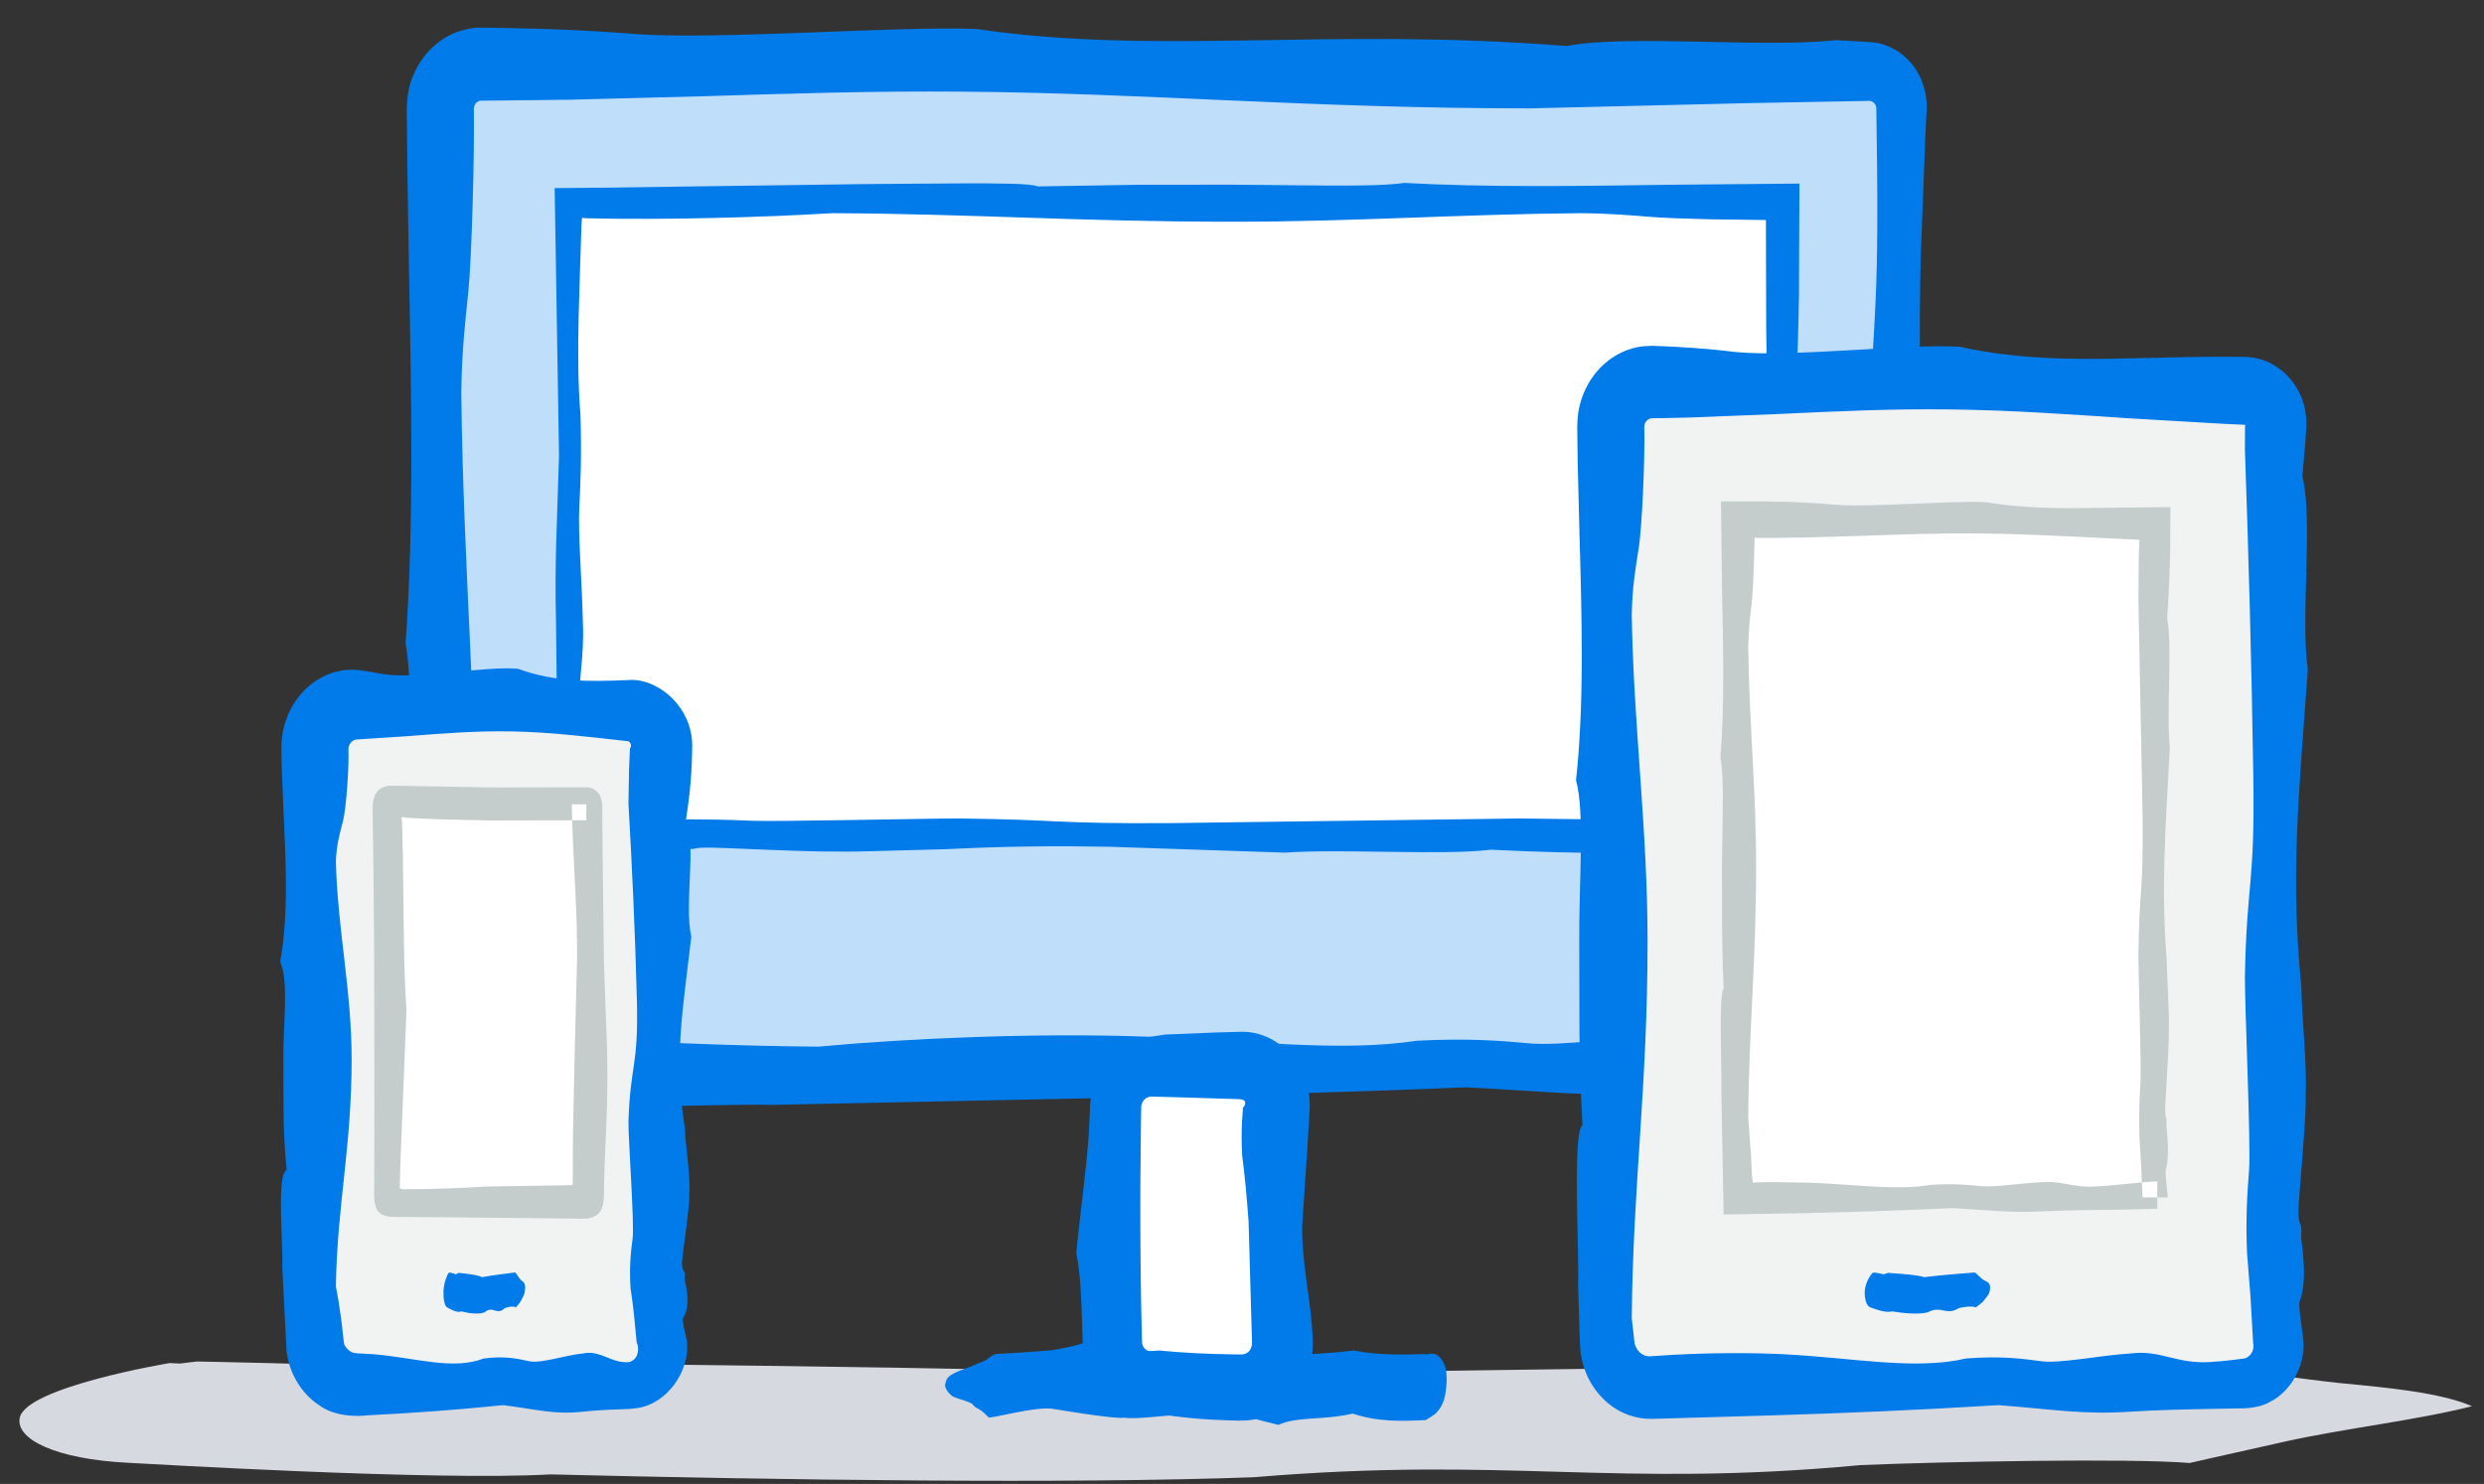
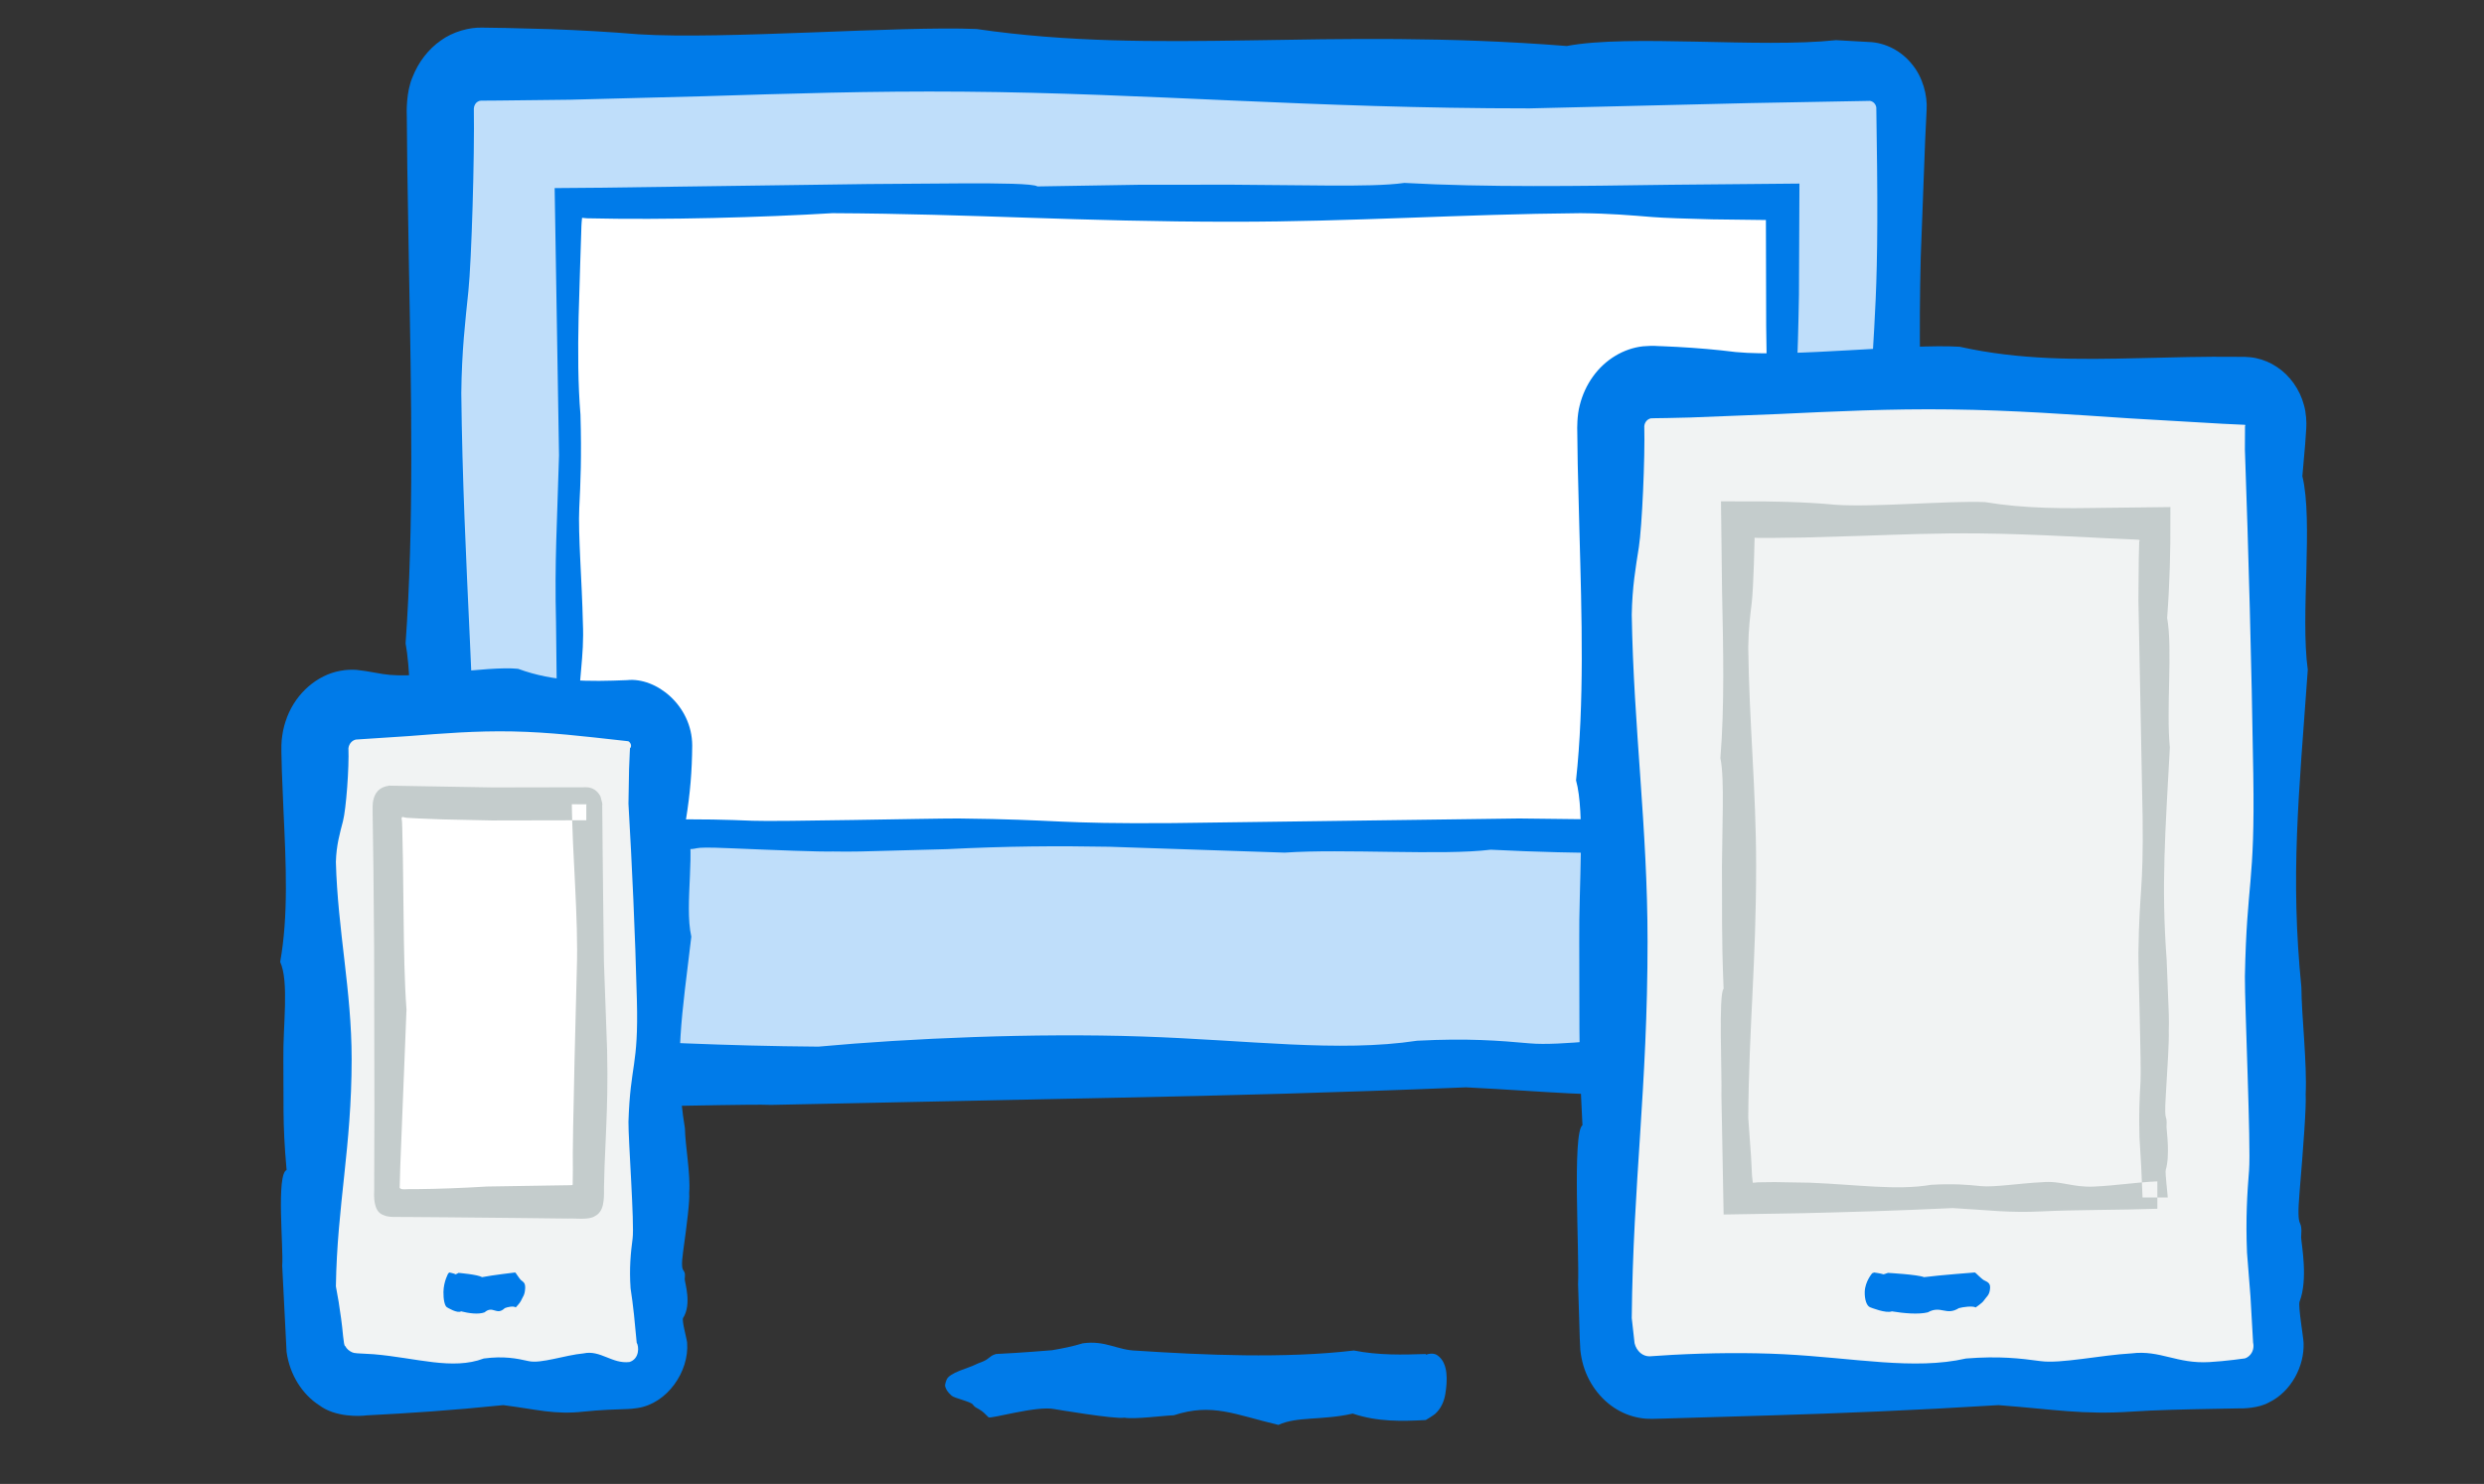
<svg xmlns="http://www.w3.org/2000/svg" xmlns:ns1="http://www.bohemiancoding.com/sketch/ns" width="82px" height="49px" viewBox="0 0 82 49" version="1.1">
  <rect x="0" y="0" width="82" height="49" fill="#333333" stroke="none" />
  <title>Imported Layers 9</title>
  <desc>Created with Sketch.</desc>
  <defs />
  <g id="Page-1" stroke="none" stroke-width="1" fill="none" fill-rule="evenodd" ns1:type="MSPage">
    <g id="/jobs-homepage-proto-2" ns1:type="MSArtboardGroup" transform="translate(-213, -728)">
      <g id="Imported-Layers-9" ns1:type="MSLayerGroup" transform="translate(213.5, 729)">
-         <path d="M76.71,44.667 C75.698,44.569 71.78,44.01 71.78,44.01 C71.688,44.01 71.316,43.976 71.29,43.958 C71.29,43.958 48.646,44.214 38.433,44.408 C34.144,44.151 15.123,43.996 15.123,43.996 C14.175,44.047 13.26,44.104 12.285,44.142 C10.403,44.041 6.01,43.958 6.01,43.958 C5.812,43.975 5.642,44.003 5.452,44.025 C5.336,44.025 5.219,44.01 5.1,44.01 C5.1,44.01 0.346,44.8 0.151,45.821 C0.012,46.538 1.373,47.182 3.7,47.301 C4.243,47.326 13.849,47.907 17.668,47.686 C25.187,47.871 34.745,48.005 40.891,47.78 C49.313,47.074 52.702,48.144 60.926,47.379 C63.555,47.268 69.779,47.143 71.78,47.31 C71.78,47.31 73.912,46.827 74.893,46.611 C76.855,46.171 79.254,45.905 81.105,45.434 C80.058,44.985 78.364,44.826 76.71,44.667" id="Fill-1" fill="#D7D9E0" ns1:type="MSShapeGroup" />
        <path d="M14.139,1.222 L62.438,1.222 L62.438,34.201 L14.139,34.201 L14.139,1.222 Z" id="Fill-2" fill="#BFDEFA" ns1:type="MSShapeGroup" />
        <path d="M63.045,27.601 C63.097,26.426 62.871,27.493 62.993,25.306 C63.115,23.119 63.217,21.072 63.192,20.459 C63.217,19.688 63.184,18.718 63.144,17.759 C63.104,16.799 63.056,15.85 63.051,15.12 C62.868,12.329 62.846,9.961 62.906,7.495 C62.954,6.262 63,5.004 63.051,3.657 C63.067,3.319 63.084,2.977 63.1,2.628 C63.131,2.146 62.97,1.543 62.62,1.124 C62.278,0.692 61.748,0.402 61.184,0.386 C60.834,0.367 60.477,0.346 60.111,0.326 C58.856,0.46 57.15,0.41 55.501,0.375 C53.85,0.341 52.255,0.322 51.221,0.519 C47.216,0.204 43.853,0.284 40.737,0.333 C37.622,0.381 34.755,0.399 31.74,-0.042 C30.465,-0.096 28.375,-0.008 26.254,0.072 C24.132,0.151 21.979,0.221 20.579,0.132 C19.617,0.052 18.641,-0.003 17.655,-0.038 C17.161,-0.052 16.665,-0.064 16.168,-0.077 L15.421,-0.088 C14.995,-0.102 14.452,0.045 14.052,0.337 C13.637,0.626 13.308,1.056 13.116,1.552 C12.909,2.028 12.92,2.708 12.929,2.862 L12.945,4.501 C12.963,5.594 12.981,6.687 12.999,7.774 C13.08,12.125 13.165,16.394 12.889,20.243 C13.038,21.057 13.06,22.362 13.048,23.819 C13.034,25.275 12.986,26.885 12.994,28.309 C12.996,30.119 12.999,31.364 13,32.675 C12.999,32.773 12.998,33.164 13.074,33.461 C13.145,33.77 13.271,34.07 13.449,34.338 C13.801,34.874 14.371,35.281 15.037,35.38 C15.439,35.428 15.549,35.394 15.751,35.397 C15.939,35.391 16.134,35.384 16.338,35.379 C16.745,35.363 17.184,35.346 17.663,35.329 C17.831,35.515 19.31,35.542 20.918,35.528 C22.527,35.515 24.267,35.46 24.957,35.485 C29.528,35.39 33.093,35.317 36.602,35.243 C40.11,35.171 43.56,35.083 47.897,34.905 C50.65,35.044 52.112,35.228 54.537,35.12 C55.75,35.067 57.203,35.046 58.702,35.027 C59.453,35.018 60.215,35.007 60.963,34.998 C61.106,34.995 61.422,35.004 61.71,34.909 C61.992,34.822 62.253,34.666 62.466,34.459 C62.899,34.046 63.137,33.434 63.124,32.845 L61.459,32.845 C61.472,32.94 61.452,33.052 61.38,33.143 C61.293,33.241 61.288,33.28 60.787,33.312 C60.015,33.381 59.242,33.451 58.428,33.484 C56.794,33.549 55.969,33.079 54.537,33.196 C52.979,33.255 51.012,33.544 49.999,33.453 C48.986,33.362 47.947,33.279 46.281,33.366 C43.688,33.758 40.727,33.344 37.19,33.226 C33.652,33.107 29.537,33.283 26.515,33.561 C23.414,33.538 20.773,33.397 18.066,33.261 C17.389,33.229 16.709,33.196 16.016,33.162 L15.493,33.139 C15.378,33.136 15.368,33.13 15.354,33.126 C15.337,33.119 15.319,33.112 15.305,33.101 C15.243,33.06 15.198,32.998 15.188,32.929 C15.201,32.276 15.215,31.604 15.227,30.906 C15.235,30.064 15.241,29.192 15.248,28.277 C15.248,22.605 14.788,17.634 14.728,11.984 C14.743,10.587 14.858,9.622 14.962,8.611 C15.066,7.599 15.168,4.161 15.142,2.581 C15.15,2.487 15.195,2.401 15.267,2.359 C15.301,2.336 15.339,2.325 15.378,2.324 L15.953,2.32 C16.765,2.31 17.549,2.302 18.311,2.293 C19.837,2.253 21.278,2.217 22.691,2.179 C25.518,2.092 28.236,2.001 31.3,2.027 C37.427,2.076 42.747,2.579 49.991,2.579 C52.305,2.524 54.756,2.465 57.27,2.404 C58.526,2.381 59.798,2.357 61.078,2.334 C61.182,2.331 61.212,2.331 61.212,2.331 L61.255,2.336 C61.284,2.344 61.313,2.358 61.339,2.377 C61.389,2.415 61.428,2.477 61.439,2.547 L61.465,4.51 C61.523,10.083 61.25,9.735 61.187,14.581 C61.181,16.027 61.389,23.039 61.325,24.233 C61.262,25.425 61.212,26.676 61.258,28.354 C61.294,29.053 61.332,29.786 61.372,30.54 C61.4,31.293 61.429,32.065 61.459,32.845 L63.124,32.845 C63.115,32.53 62.94,31.002 62.991,30.799 C63.281,29.665 63.051,27.933 63.045,27.601" id="Fill-3" fill="#007BE9" ns1:type="MSShapeGroup" />
        <path d="M18.277,5.719 L58.296,5.719 L58.296,26.706 L18.277,26.706 L18.277,5.719 Z" id="Fill-4" fill="#FFFFFF" ns1:type="MSShapeGroup" />
        <path d="M21.97,27.036 C22.796,27.064 22.045,26.942 23.585,27.009 C25.124,27.074 26.566,27.13 26.999,27.117 C27.541,27.13 28.223,27.112 28.899,27.09 C29.576,27.073 30.244,27.053 30.758,27.04 C32.722,26.941 34.389,26.929 36.126,26.961 C37.862,27.02 39.668,27.079 41.91,27.155 C42.869,27.087 44.174,27.113 45.436,27.13 C46.698,27.147 47.918,27.157 48.71,27.058 C51.773,27.215 54.345,27.176 56.728,27.151 C57.395,27.147 58.051,27.143 58.696,27.139 C58.697,26.505 58.699,25.878 58.7,25.253 L58.726,23.817 C58.754,22.862 58.8,21.909 58.879,20.935 C58.904,19.876 58.864,18.14 58.826,16.377 C58.79,14.613 58.757,12.826 58.799,11.662 C58.844,10.698 58.87,9.716 58.886,8.723 C58.891,7.514 58.896,6.291 58.902,5.062 C57.483,5.074 56.056,5.088 54.64,5.101 C51.576,5.145 48.57,5.191 45.86,5.04 C45.287,5.122 44.369,5.134 43.343,5.127 C42.317,5.118 41.184,5.107 40.181,5.099 C38.907,5.1 38.031,5.1 37.107,5.101 C36.184,5.116 35.213,5.133 33.748,5.156 C33.619,5.062 32.49,5.05 31.259,5.055 C30.028,5.065 28.697,5.074 28.17,5.077 C24.673,5.125 21.946,5.163 19.262,5.199 C18.811,5.203 18.361,5.207 17.81,5.211 C17.854,7.872 17.899,10.647 17.954,14.034 C17.89,16.323 17.805,17.536 17.855,19.551 C17.878,21.567 17.909,24.382 17.934,26.706 L18.767,26.706 C18.712,25.35 18.664,24.139 18.609,22.783 C18.579,21.428 18.795,20.741 18.741,19.551 C18.714,18.257 18.581,16.623 18.622,15.781 C18.665,14.939 18.702,14.076 18.662,12.691 C18.579,11.688 18.575,10.62 18.601,9.463 C18.619,8.886 18.636,8.286 18.655,7.663 C18.665,7.352 18.676,7.035 18.686,6.71 C18.696,6.285 18.706,6.316 18.715,6.193 C18.765,6.198 18.821,6.202 18.877,6.208 C21.455,6.268 24.694,6.178 26.978,6.039 C31.722,6.063 35.058,6.322 40.204,6.322 C44.198,6.322 47.698,6.073 51.676,6.039 C52.659,6.049 53.339,6.11 54.051,6.167 C54.407,6.196 55.19,6.223 56.023,6.243 C56.673,6.25 57.362,6.259 57.795,6.265 C57.798,7.523 57.801,8.681 57.804,9.778 C57.823,11.045 57.839,12.242 57.856,13.417 C57.896,15.766 57.939,18.025 57.926,20.57 C57.914,21.622 57.901,22.647 57.89,23.662 L57.858,25.183 L57.841,25.943 C57.835,26.136 57.829,26.109 57.823,26.19 L57.7,26.177 L57.673,26.172 L57.548,26.168 L57.297,26.162 C56.96,26.152 56.623,26.143 56.282,26.133 C55.601,26.115 54.907,26.098 54.196,26.08 C52.772,26.064 51.275,26.046 49.65,26.027 C46.108,26.075 42.152,26.126 38.228,26.179 C34.303,26.21 34.549,26.063 31.138,26.027 C30.119,26.025 25.182,26.137 24.342,26.102 C23.501,26.068 22.62,26.041 21.439,26.065 C20.947,26.086 20.431,26.106 19.901,26.128 C19.37,26.143 18.826,26.159 18.279,26.175 L18.279,27.079 C18.5,27.074 19.575,26.979 19.718,27.007 C20.517,27.165 21.735,27.04 21.97,27.036" id="Fill-5" fill="#007BE9" ns1:type="MSShapeGroup" />
        <path d="M52.777,11.715 L74.855,11.715 L74.855,44.694 L52.777,44.694 L52.777,11.715 Z" id="Fill-6" fill="#F1F3F3" ns1:type="MSShapeGroup" />
        <path d="M75.464,39.866 C75.518,39.089 75.29,39.795 75.413,38.348 C75.534,36.899 75.637,35.545 75.613,35.137 C75.637,34.627 75.604,33.985 75.564,33.35 C75.523,32.716 75.475,32.087 75.472,31.604 C75.288,29.755 75.265,28.187 75.327,26.555 C75.388,24.922 75.532,23.224 75.683,21.117 C75.558,20.214 75.604,18.987 75.637,17.801 C75.668,16.614 75.685,15.467 75.504,14.723 C75.535,14.362 75.567,14.009 75.597,13.663 L75.632,13.15 C75.647,12.969 75.63,12.623 75.558,12.382 C75.418,11.852 75.087,11.396 74.663,11.117 C74.452,10.975 74.218,10.878 73.978,10.827 C73.858,10.8 73.736,10.789 73.615,10.785 L73.396,10.783 C72.25,10.769 71.178,10.802 70.147,10.826 C68.084,10.875 66.185,10.893 64.19,10.45 C63.346,10.397 61.962,10.485 60.557,10.565 C59.152,10.644 57.728,10.715 56.8,10.625 C56.164,10.545 55.517,10.491 54.865,10.455 L54.374,10.432 C54.176,10.432 54.136,10.404 53.741,10.435 C53.099,10.504 52.484,10.874 52.084,11.436 C51.883,11.715 51.734,12.04 51.649,12.383 C51.559,12.713 51.563,13.157 51.568,13.26 L51.583,14.345 L51.638,16.513 C51.718,19.393 51.803,22.219 51.527,24.767 C51.677,25.306 51.699,26.17 51.686,27.135 C51.673,28.099 51.624,29.164 51.633,30.106 C51.636,31.305 51.637,32.129 51.639,32.997 C51.644,33.865 51.666,34.779 51.739,36.155 C51.568,36.276 51.543,37.339 51.556,38.497 C51.568,39.654 51.617,40.905 51.594,41.402 C51.608,41.812 51.619,42.213 51.632,42.602 C51.638,42.796 51.643,42.989 51.649,43.179 L51.668,43.574 C51.686,43.751 51.721,43.924 51.769,44.091 C51.969,44.761 52.423,45.306 52.973,45.596 C53.246,45.741 53.543,45.825 53.84,45.847 C54.015,45.856 54.094,45.851 54.165,45.849 L54.402,45.843 C55.661,45.805 56.832,45.771 57.993,45.737 C60.316,45.665 62.599,45.576 65.471,45.399 C67.294,45.537 68.261,45.722 69.867,45.613 C70.669,45.56 71.631,45.538 72.625,45.521 L73.373,45.507 C73.553,45.513 74.067,45.5 74.401,45.309 C75.128,44.959 75.577,44.119 75.544,43.337 L73.878,43.337 C73.908,43.459 73.891,43.648 73.741,43.779 C73.705,43.81 73.661,43.839 73.612,43.855 L73.235,43.904 C72.975,43.935 72.712,43.961 72.442,43.977 C71.361,44.043 70.815,43.573 69.867,43.69 C68.836,43.748 67.533,44.037 66.863,43.946 C66.192,43.855 65.504,43.772 64.401,43.859 C62.685,44.252 60.724,43.838 58.381,43.718 C57.21,43.66 55.944,43.673 54.721,43.738 C54.462,43.755 54.207,43.771 53.955,43.787 C53.853,43.789 53.744,43.753 53.653,43.677 C53.564,43.6 53.489,43.486 53.459,43.353 C53.428,43.065 53.396,42.788 53.366,42.522 C53.409,38.061 53.888,34.926 53.888,30.086 C53.888,26.33 53.428,23.039 53.366,19.299 C53.383,18.374 53.496,17.736 53.601,17.065 C53.705,16.396 53.808,14.119 53.78,13.073 C53.791,12.948 53.873,12.85 53.973,12.822 C53.93,12.808 54.281,12.809 54.531,12.804 C54.791,12.798 55.047,12.792 55.3,12.786 C56.309,12.747 57.263,12.709 58.199,12.672 C60.071,12.585 61.87,12.494 63.899,12.52 C65.927,12.545 67.821,12.683 69.808,12.815 C70.802,12.873 71.819,12.931 72.886,12.994 C73.125,13.005 73.366,13.016 73.61,13.028 C73.618,13.039 73.622,13.048 73.62,13.058 C73.618,13.066 73.611,13.073 73.611,13.073 C73.61,13.324 73.608,13.579 73.607,13.84 C73.725,17.168 73.827,20.889 73.884,24.579 C73.943,28.268 73.67,28.038 73.607,31.247 C73.601,32.204 73.808,36.846 73.745,37.637 C73.681,38.425 73.631,39.255 73.677,40.365 C73.713,40.828 73.752,41.314 73.791,41.812 C73.82,42.31 73.85,42.822 73.878,43.337 L75.544,43.337 C75.534,43.129 75.359,42.119 75.412,41.983 C75.7,41.233 75.472,40.085 75.464,39.866" id="Fill-7" fill="#007BE9" ns1:type="MSShapeGroup" />
        <path d="M21.495,43.337 C21.495,44.083 20.933,44.694 20.246,44.694 L11.248,44.694 C10.561,44.694 9.998,44.083 9.998,43.337 L9.998,23.707 C9.998,22.961 10.561,22.35 11.248,22.35 L20.246,22.35 C20.933,22.35 21.495,22.961 21.495,23.707 L21.495,43.337" id="Fill-8" fill="#F1F3F3" ns1:type="MSShapeGroup" />
        <path d="M22.104,41.243 C22.156,40.774 21.93,41.2 22.051,40.327 C22.173,39.453 22.275,38.636 22.251,38.39 C22.275,38.082 22.243,37.695 22.203,37.311 C22.163,36.928 22.115,36.549 22.11,36.257 C21.926,35.143 21.904,34.197 21.965,33.211 C22.026,32.226 22.171,31.202 22.321,29.93 C22.198,29.386 22.244,28.646 22.275,27.929 C22.306,27.214 22.324,26.521 22.143,26.072 C22.286,25.187 22.345,24.442 22.351,23.615 C22.346,22.301 21.162,21.353 20.197,21.459 C18.952,21.508 17.806,21.526 16.603,21.085 C16.093,21.032 15.258,21.12 14.411,21.199 C13.562,21.279 12.703,21.349 12.144,21.258 L11.563,21.158 L11.271,21.12 C11.124,21.108 10.906,21.116 10.727,21.152 C9.973,21.29 9.286,21.879 8.98,22.672 C8.905,22.868 8.846,23.075 8.818,23.288 C8.783,23.49 8.788,23.758 8.789,23.82 L8.805,24.474 L8.859,25.782 C8.94,27.52 9.025,29.225 8.749,30.764 C8.898,31.088 8.92,31.609 8.908,32.192 C8.895,32.773 8.846,33.416 8.854,33.985 C8.856,34.708 8.859,35.205 8.86,35.729 C8.866,36.253 8.886,36.803 8.961,37.635 C8.789,37.707 8.764,38.349 8.776,39.047 C8.789,39.746 8.839,40.501 8.816,40.799 C8.869,41.842 8.916,42.769 8.96,43.635 C9.06,44.391 9.48,45.046 10.04,45.404 C10.573,45.805 11.383,45.768 11.603,45.737 C13.004,45.665 14.382,45.576 16.114,45.399 C17.214,45.537 17.799,45.722 18.767,45.613 C19.01,45.586 19.276,45.568 19.556,45.553 C19.696,45.548 19.841,45.541 19.987,45.536 C20.122,45.526 20.269,45.538 20.543,45.495 C21.523,45.35 22.256,44.291 22.183,43.337 L20.518,43.337 C20.594,43.456 20.618,43.866 20.281,43.975 C19.708,44.045 19.321,43.571 18.767,43.69 C18.145,43.748 17.359,44.037 16.954,43.946 C16.549,43.855 16.134,43.772 15.469,43.859 C14.433,44.252 13.25,43.838 11.837,43.718 C11.661,43.709 11.481,43.698 11.298,43.688 C11.177,43.68 11.184,43.673 11.123,43.654 C11.038,43.615 10.949,43.552 10.894,43.445 C10.839,43.462 10.812,42.862 10.76,42.537 C10.71,42.161 10.652,41.804 10.588,41.476 C10.63,38.784 11.108,36.893 11.108,33.973 C11.108,31.707 10.648,29.721 10.588,27.463 C10.603,26.906 10.718,26.52 10.822,26.115 C10.926,25.712 11.028,24.339 11.002,23.707 C11.022,23.559 11.118,23.452 11.246,23.421 C11.852,23.381 12.425,23.343 12.988,23.307 C14.117,23.219 15.202,23.129 16.427,23.153 C17.65,23.178 18.794,23.316 19.992,23.449 L20.218,23.474 C20.277,23.485 20.256,23.49 20.276,23.502 C20.297,23.523 20.312,23.546 20.321,23.569 C20.338,23.615 20.331,23.658 20.316,23.686 L20.302,23.702 C20.298,23.707 20.297,23.696 20.296,23.717 L20.289,23.851 C20.282,24.03 20.273,24.212 20.266,24.397 C20.259,24.766 20.253,25.146 20.246,25.539 C20.363,27.548 20.467,29.793 20.524,32.019 C20.582,34.245 20.309,34.106 20.246,36.041 C20.239,36.62 20.447,39.42 20.383,39.897 C20.321,40.373 20.269,40.874 20.316,41.543 C20.359,41.823 20.397,42.116 20.429,42.416 C20.458,42.718 20.488,43.026 20.518,43.337 L22.183,43.337 C22.173,43.212 21.999,42.602 22.05,42.521 C22.34,42.067 22.11,41.375 22.104,41.243" id="Fill-9" fill="#007BE9" ns1:type="MSShapeGroup" />
-         <path d="M36.279,34.202 L41.737,34.202 L41.737,44.695 L36.279,44.695 L36.279,34.202 Z" id="Fill-10" fill="#FFFFFF" ns1:type="MSShapeGroup" />
-         <path d="M42.506,39.177 C42.506,39.177 42.579,38.083 42.657,36.916 C42.674,36.624 42.692,36.328 42.709,36.043 C42.717,35.9 42.724,35.76 42.732,35.625 C42.743,35.488 42.731,35.175 42.686,34.98 C42.508,34.084 41.933,33.602 41.727,33.481 C41.473,33.283 41.04,33.07 40.514,33.069 C40.225,33.077 39.9,33.086 39.575,33.096 C38.935,33.123 38.299,33.149 37.972,33.162 C37.813,33.187 37.658,33.208 37.506,33.231 C37.251,33.253 37.01,33.325 36.791,33.43 C36.352,33.64 36.006,33.99 35.785,34.4 C35.556,34.778 35.471,35.349 35.481,35.67 L35.438,36.511 C35.356,37.641 35.188,38.816 35.029,40.362 C35.161,41.025 35.195,41.807 35.221,42.692 C35.229,42.923 35.236,43.16 35.244,43.405 C35.261,43.832 35.384,44.265 35.613,44.636 C35.838,45.006 36.166,45.316 36.552,45.499 C36.744,45.594 36.951,45.654 37.162,45.682 C37.385,45.715 37.597,45.691 37.686,45.678 C38.504,45.818 39.312,45.881 40.105,45.904 C40.311,45.9 40.438,45.939 40.885,45.877 C41.254,45.811 41.605,45.644 41.901,45.401 C42.501,44.922 42.849,44.124 42.838,43.337 L40.831,43.337 C40.834,43.449 40.792,43.571 40.704,43.645 C40.66,43.68 40.61,43.71 40.555,43.719 C40.51,43.724 40.54,43.726 40.431,43.726 L40.14,43.722 C39.36,43.71 38.569,43.675 37.763,43.595 L37.49,43.614 C37.46,43.616 37.428,43.614 37.396,43.604 C37.335,43.581 37.276,43.532 37.238,43.463 C37.22,43.429 37.206,43.388 37.202,43.346 L37.188,42.89 L37.168,41.917 C37.146,40.612 37.14,39.28 37.146,37.954 C37.152,37.292 37.158,36.629 37.165,35.974 L37.173,35.536 C37.178,35.49 37.191,35.446 37.21,35.405 C37.247,35.323 37.315,35.264 37.388,35.234 C37.425,35.219 37.463,35.211 37.501,35.211 L37.859,35.219 C38.149,35.227 38.438,35.235 38.723,35.243 C39.293,35.261 39.85,35.279 40.391,35.295 C40.687,35.298 40.6,35.478 40.572,35.531 C40.56,35.564 40.541,35.516 40.531,35.599 C40.521,35.751 40.51,35.907 40.499,36.07 C40.484,36.396 40.483,36.751 40.506,37.159 C40.597,37.839 40.662,38.584 40.717,39.34 C40.717,39.34 40.792,41.995 40.831,43.337 L42.838,43.337 C42.809,41.964 42.394,40.463 42.506,39.177" id="Fill-11" fill="#007BE9" ns1:type="MSShapeGroup" />
-         <path d="M56.917,16.213 L70.717,16.213 L70.717,38.541 L56.917,38.541 L56.917,16.213 Z" id="Fill-12" fill="#FFFFFF" ns1:type="MSShapeGroup" />
        <path d="M71.02,36.219 C71.047,35.699 70.934,36.172 70.994,35.204 C71.055,34.235 71.107,33.329 71.094,33.056 C71.107,32.716 71.09,32.287 71.07,31.862 C71.053,31.435 71.037,31.016 71.024,30.693 C70.932,29.456 70.922,28.408 70.952,27.317 C70.982,26.224 71.054,25.089 71.129,23.679 C71.068,23.075 71.09,22.255 71.107,21.461 C71.123,20.668 71.132,19.9 71.04,19.403 C71.084,18.818 71.112,18.26 71.128,17.73 C71.133,17.464 71.139,17.205 71.144,16.952 C71.145,16.54 71.147,16.138 71.148,15.744 C70.388,15.754 69.688,15.761 69.011,15.769 C67.631,15.792 66.362,15.801 65.027,15.58 C64.462,15.554 63.536,15.598 62.596,15.637 C61.658,15.678 60.704,15.713 60.085,15.667 C59.571,15.619 59.047,15.589 58.518,15.573 L57.72,15.557 L56.312,15.556 C56.323,16.54 56.336,17.531 56.347,18.514 C56.388,20.44 56.431,22.329 56.292,24.034 C56.367,24.396 56.378,24.972 56.372,25.617 C56.363,26.263 56.353,26.976 56.344,27.606 C56.346,28.408 56.347,28.958 56.348,29.539 C56.351,30.12 56.361,30.731 56.398,31.651 C56.312,31.733 56.299,32.444 56.306,33.218 C56.312,33.992 56.337,34.829 56.326,35.16 C56.354,36.708 56.379,38.051 56.399,39.104 C57.413,39.088 58.19,39.074 58.961,39.062 C60.514,39.025 62.043,38.982 63.963,38.892 C65.182,38.961 65.829,39.055 66.903,39.001 C67.977,38.946 69.478,38.959 70.717,38.914 L70.717,38.01 C69.993,38.042 69.348,38.15 68.626,38.182 C67.904,38.215 67.538,37.98 66.903,38.038 C66.214,38.068 65.342,38.212 64.893,38.167 C64.445,38.121 63.985,38.08 63.247,38.124 C62.099,38.319 60.788,38.113 59.221,38.053 C58.852,38.048 58.47,38.041 58.083,38.034 L57.53,38.041 L57.363,38.057 L57.337,37.84 C57.324,37.609 57.313,37.383 57.302,37.16 C57.27,36.717 57.239,36.295 57.212,35.91 C57.233,32.926 57.472,30.829 57.472,27.592 C57.472,25.08 57.242,22.879 57.212,20.377 C57.219,19.758 57.277,19.331 57.329,18.883 C57.355,18.659 57.38,18.167 57.398,17.642 C57.404,17.388 57.412,17.126 57.418,16.886 C57.422,16.837 57.422,16.796 57.419,16.758 L57.532,16.762 L58.036,16.762 C58.395,16.757 58.742,16.753 59.08,16.749 C59.755,16.728 60.393,16.709 61.019,16.692 C62.271,16.648 63.475,16.602 64.832,16.614 C65.813,16.624 66.748,16.662 67.705,16.708 C68.184,16.731 68.668,16.756 69.167,16.779 C69.417,16.791 69.671,16.802 69.928,16.814 L70.094,16.822 L70.113,16.829 L70.136,16.844 L70.118,16.887 C70.113,17.061 70.108,17.242 70.104,17.429 C70.101,17.865 70.096,18.329 70.092,18.811 C70.136,21.038 70.183,23.527 70.231,25.995 C70.259,28.463 70.123,28.308 70.092,30.454 C70.088,31.095 70.192,34.199 70.161,34.727 C70.129,35.255 70.104,35.811 70.127,36.553 C70.146,36.863 70.164,37.187 70.184,37.521 C70.198,37.855 70.213,38.197 70.228,38.541 L71.06,38.541 C71.055,38.402 70.968,37.726 70.994,37.635 C71.139,37.133 71.024,36.366 71.02,36.219" id="Fill-13" fill="#C4CCCC" ns1:type="MSShapeGroup" />
        <path d="M18.855,25.488 L12.367,25.488 C12.327,25.488 12.294,25.52 12.294,25.556 L12.294,38.63 C12.294,38.668 12.327,38.698 12.367,38.698 L18.855,38.698 C18.895,38.698 18.927,38.668 18.927,38.63 L18.927,25.556 C18.927,25.52 18.895,25.488 18.855,25.488" id="Fill-14" fill="#FFFFFF" ns1:type="MSShapeGroup" />
        <path d="M18.542,30.993 C18.542,30.993 18.384,36.826 18.411,37.622 C18.41,37.745 18.407,37.92 18.405,38.123 C18.382,38.142 18.344,38.131 18.31,38.137 C18.115,38.14 17.915,38.143 17.714,38.146 C16.86,38.159 16.012,38.173 15.574,38.18 C14.742,38.231 13.994,38.258 13.281,38.266 C12.838,38.254 12.789,38.306 12.694,38.228 L12.715,37.475 C12.775,35.97 12.838,34.399 12.919,32.336 C12.853,31.452 12.836,30.409 12.823,29.228 C12.815,28.638 12.808,28.013 12.8,27.358 C12.793,27.029 12.786,26.694 12.779,26.35 C12.775,26.121 12.77,26.137 12.765,26.084 C12.755,26.041 12.745,25.968 12.804,25.98 L12.916,26.004 L13.316,26.026 L14.126,26.058 C14.665,26.069 15.198,26.082 15.727,26.092 C16.787,26.091 17.829,26.088 18.855,26.086 L18.855,24.996 C17.839,24.998 16.814,25 15.774,25.002 C14.651,24.982 13.511,24.963 12.349,24.943 C12.029,24.985 11.852,25.169 11.807,25.511 C11.793,25.686 11.805,25.879 11.804,26.063 L11.809,26.42 C11.814,26.836 11.82,27.257 11.827,27.681 C11.834,28.529 11.842,29.391 11.85,30.261 C11.853,32.003 11.857,33.78 11.86,35.549 C11.858,36.475 11.854,37.398 11.852,38.314 C11.833,38.702 11.893,39.043 12.17,39.127 C12.294,39.189 12.477,39.187 12.648,39.185 L13.06,39.187 C13.46,39.191 13.856,39.194 14.251,39.196 C15.038,39.204 15.816,39.213 16.575,39.219 C16.955,39.223 17.331,39.227 17.704,39.232 L18.257,39.238 C18.497,39.225 18.94,39.294 19.14,39.156 C19.433,39.012 19.445,38.633 19.438,38.227 C19.446,37.983 19.451,37.748 19.457,37.518 C19.475,37.121 19.491,36.743 19.507,36.356 C19.54,35.584 19.566,34.772 19.542,33.686 C19.51,32.778 19.473,31.783 19.437,30.776 C19.437,30.776 19.426,29.889 19.412,28.78 C19.406,28.225 19.4,27.614 19.393,27.03 C19.391,26.739 19.388,26.453 19.386,26.185 C19.385,26.05 19.383,25.921 19.382,25.796 L19.381,25.615 C19.357,25.54 19.435,25.689 19.322,25.298 C19.21,25.077 19.018,24.997 18.855,24.996 L18.855,25.579 C18.855,25.579 18.859,25.564 18.867,25.558 L18.871,25.553 L18.871,25.559 C19.311,25.563 18.27,25.556 18.377,25.558 L18.377,25.571 L18.381,25.787 L18.39,26.136 L18.416,26.84 L18.486,28.26 C18.532,29.205 18.57,30.135 18.542,30.993" id="Fill-15" fill="#C4CCCC" ns1:type="MSShapeGroup" />
        <path d="M64.972,41.262 C64.919,41.228 64.72,41.036 64.72,41.036 C64.715,41.036 64.696,41.025 64.695,41.018 C64.695,41.018 63.536,41.106 63.015,41.173 C62.795,41.085 61.823,41.032 61.823,41.032 C61.774,41.048 61.728,41.068 61.678,41.08 C61.582,41.047 61.357,41.018 61.357,41.018 C61.347,41.023 61.338,41.033 61.328,41.041 C61.322,41.041 61.317,41.036 61.31,41.036 C61.31,41.036 61.067,41.309 61.057,41.66 C61.051,41.907 61.119,42.128 61.239,42.169 C61.267,42.179 61.758,42.378 61.953,42.302 C62.338,42.366 62.826,42.412 63.14,42.335 C63.571,42.092 63.744,42.46 64.165,42.196 C64.298,42.158 64.617,42.115 64.72,42.173 C64.72,42.173 64.932,42.029 64.982,41.955 C65.082,41.804 65.181,41.778 65.196,41.527 C65.208,41.337 65.056,41.317 64.972,41.262" id="Fill-16" fill="#007BE9" ns1:type="MSShapeGroup" />
        <path d="M16.689,41.262 C16.655,41.228 16.525,41.036 16.525,41.036 C16.523,41.036 16.509,41.025 16.509,41.018 C16.509,41.018 15.754,41.106 15.414,41.173 C15.271,41.085 14.637,41.032 14.637,41.032 C14.606,41.048 14.576,41.068 14.543,41.08 C14.48,41.047 14.334,41.018 14.334,41.018 C14.327,41.023 14.321,41.033 14.315,41.041 C14.311,41.041 14.307,41.036 14.304,41.036 C14.304,41.036 14.145,41.309 14.139,41.66 C14.134,41.907 14.18,42.128 14.257,42.169 C14.275,42.179 14.595,42.378 14.722,42.302 C14.972,42.366 15.291,42.412 15.496,42.335 C15.777,42.092 15.889,42.46 16.164,42.196 C16.252,42.158 16.459,42.115 16.525,42.173 C16.525,42.173 16.664,42.029 16.697,41.955 C16.762,41.804 16.825,41.778 16.837,41.527 C16.844,41.337 16.744,41.317 16.689,41.262" id="Fill-17" fill="#007BE9" ns1:type="MSShapeGroup" />
        <path d="M30.738,44.876 C30.785,44.963 30.843,45.023 30.911,45.085 C30.995,45.167 31.552,45.283 31.615,45.38 C31.672,45.464 31.735,45.488 31.821,45.536 C31.952,45.609 32.022,45.695 32.132,45.8 C32.197,45.864 33.722,45.411 34.302,45.529 C34.302,45.529 36.336,45.874 36.614,45.813 C36.962,45.874 37.918,45.743 38.249,45.734 C39.512,45.319 40.261,45.71 41.701,46.052 C42.317,45.765 43.157,45.908 44.156,45.678 C44.985,45.958 45.787,45.931 46.566,45.891 C46.566,45.891 46.815,45.743 46.876,45.688 C47.058,45.525 47.171,45.287 47.212,45.032 C47.279,44.611 47.323,44.018 46.954,43.756 C46.842,43.676 46.696,43.692 46.566,43.733 L46.566,43.711 C45.795,43.736 45.011,43.756 44.195,43.595 C41.922,43.865 39.217,43.745 37.026,43.601 C36.372,43.586 36,43.252 35.241,43.358 C34.924,43.457 34.578,43.527 34.225,43.586 C34.225,43.586 33.127,43.677 32.478,43.705 C32.46,43.703 32.437,43.705 32.417,43.71 C32.401,43.71 32.382,43.711 32.365,43.711 L32.365,43.719 C32.355,43.722 32.347,43.719 32.337,43.724 C32.249,43.751 32.184,43.808 32.105,43.869 C31.979,43.967 31.83,43.992 31.691,44.064 C31.485,44.174 30.828,44.325 30.745,44.567 C30.696,44.709 30.673,44.752 30.738,44.876" id="Fill-18" fill="#007BE9" ns1:type="MSShapeGroup" />
      </g>
    </g>
  </g>
</svg>